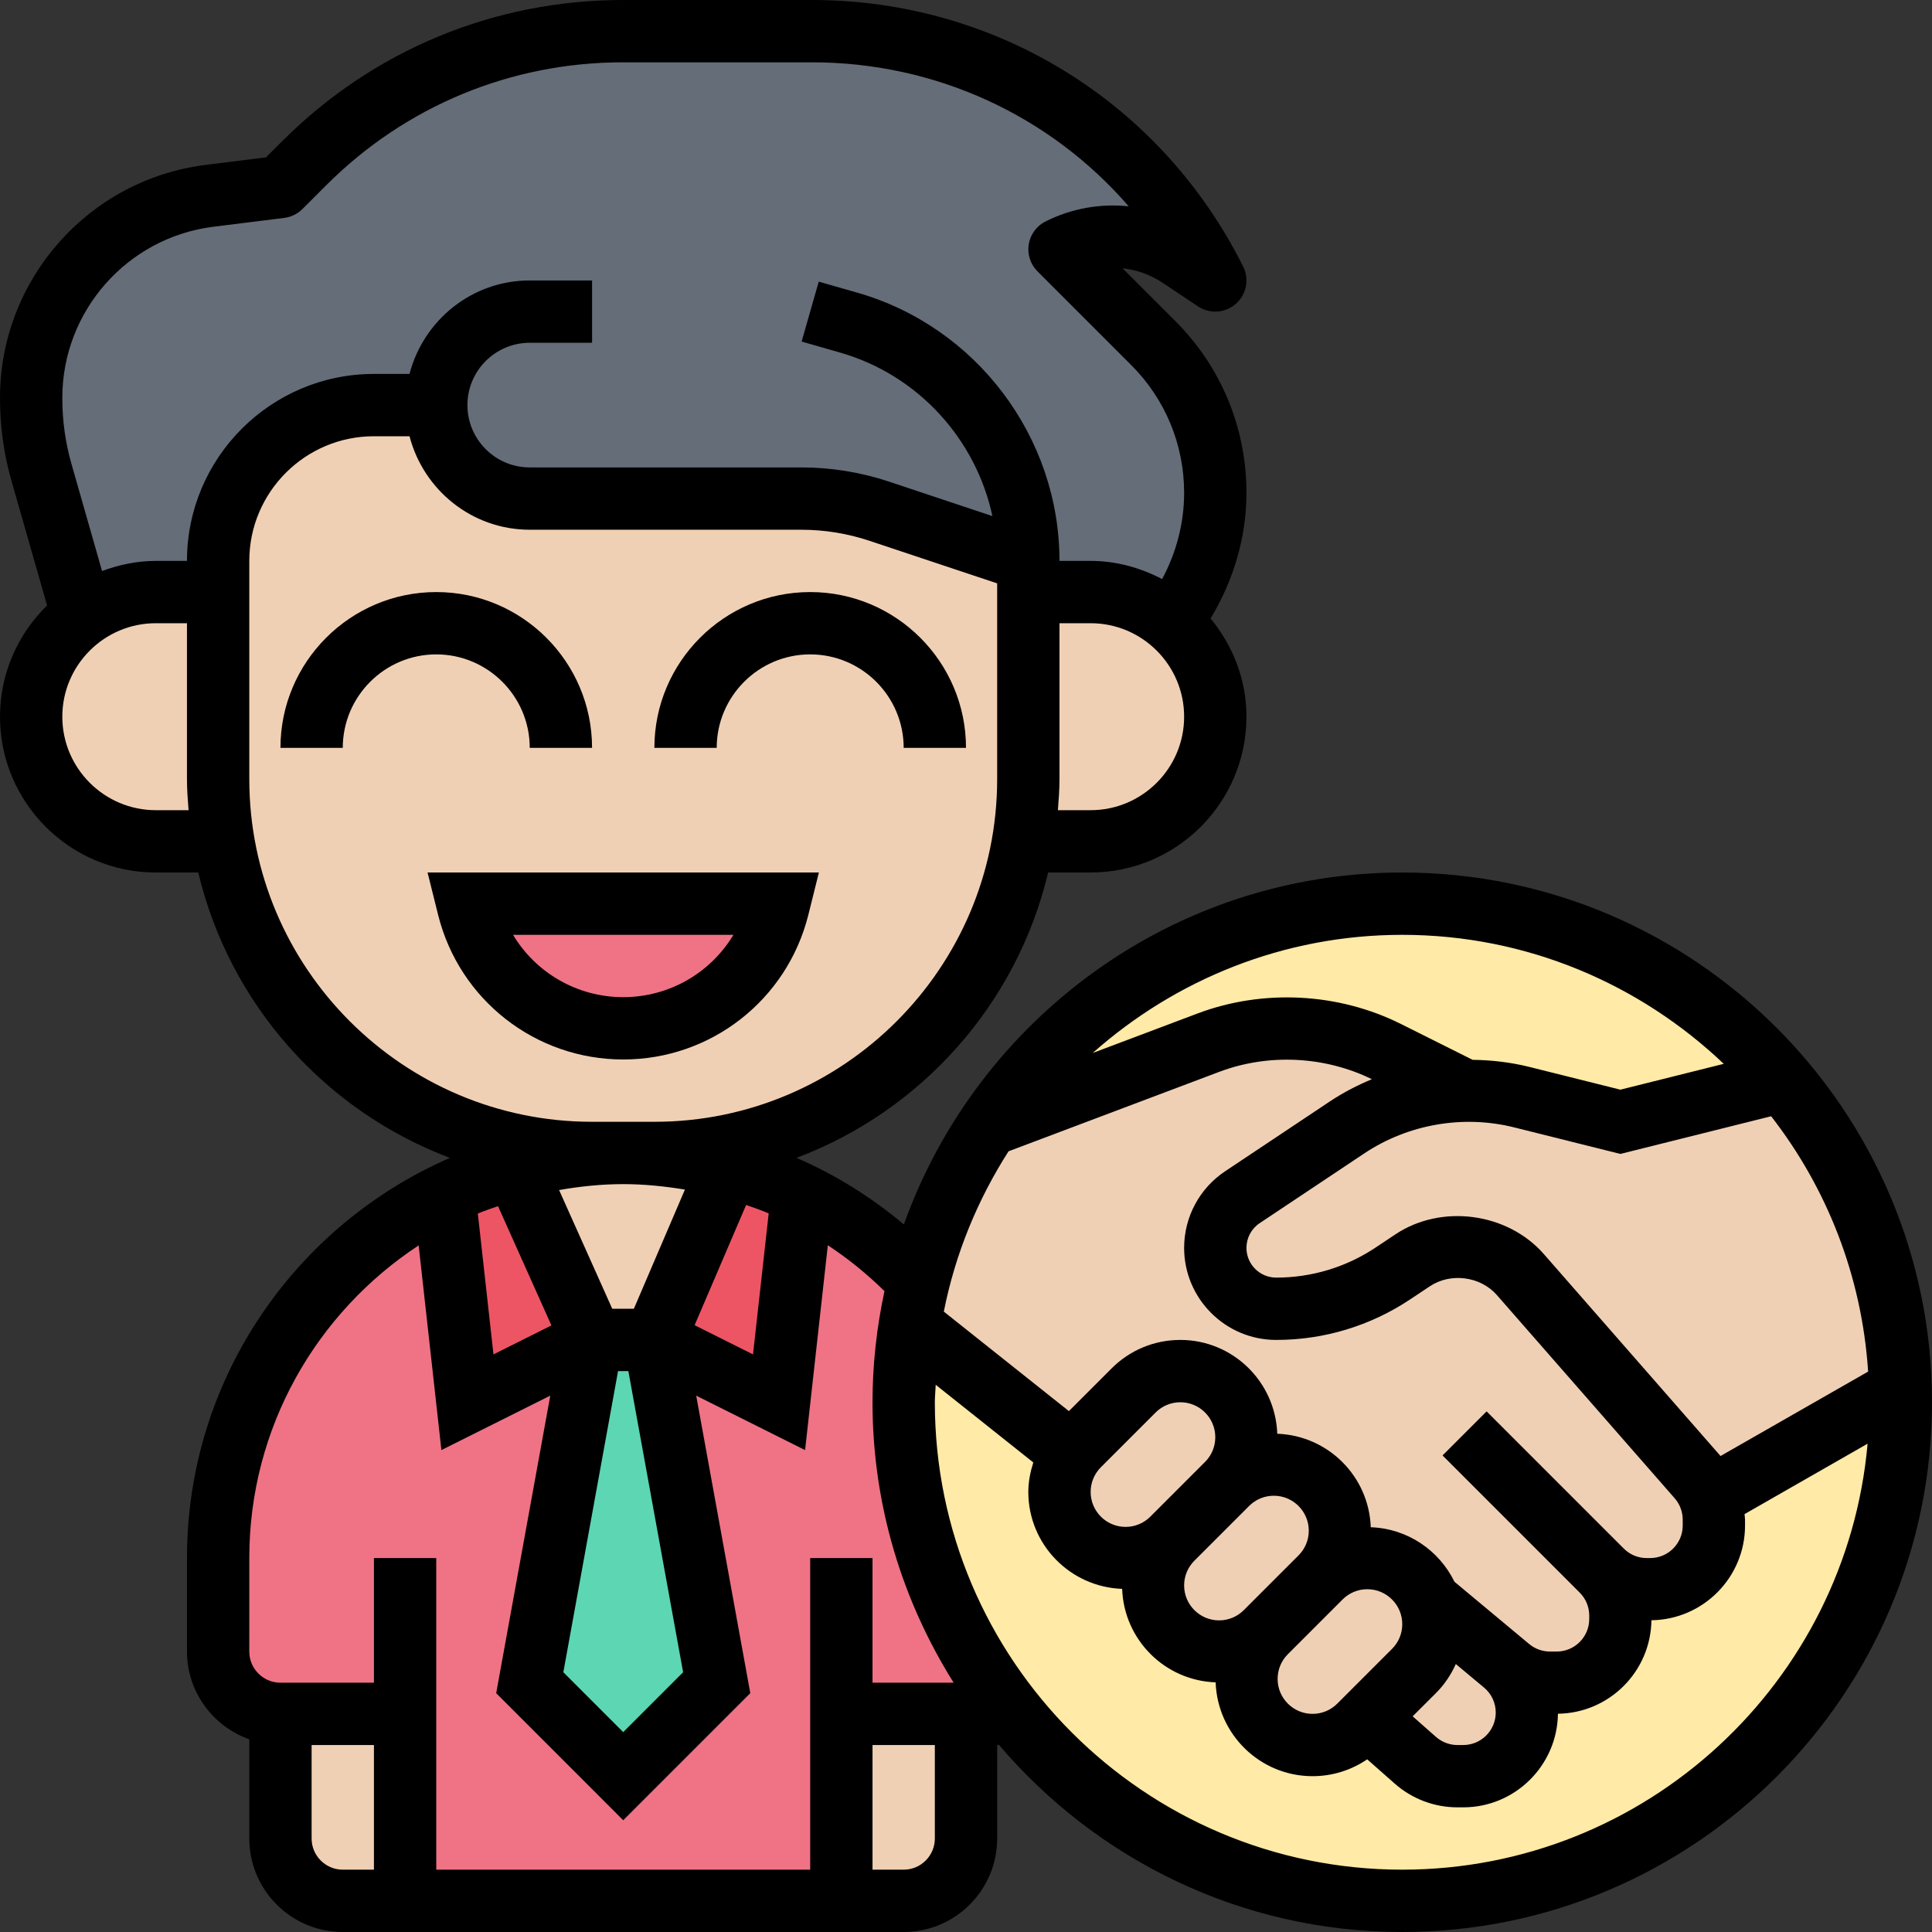
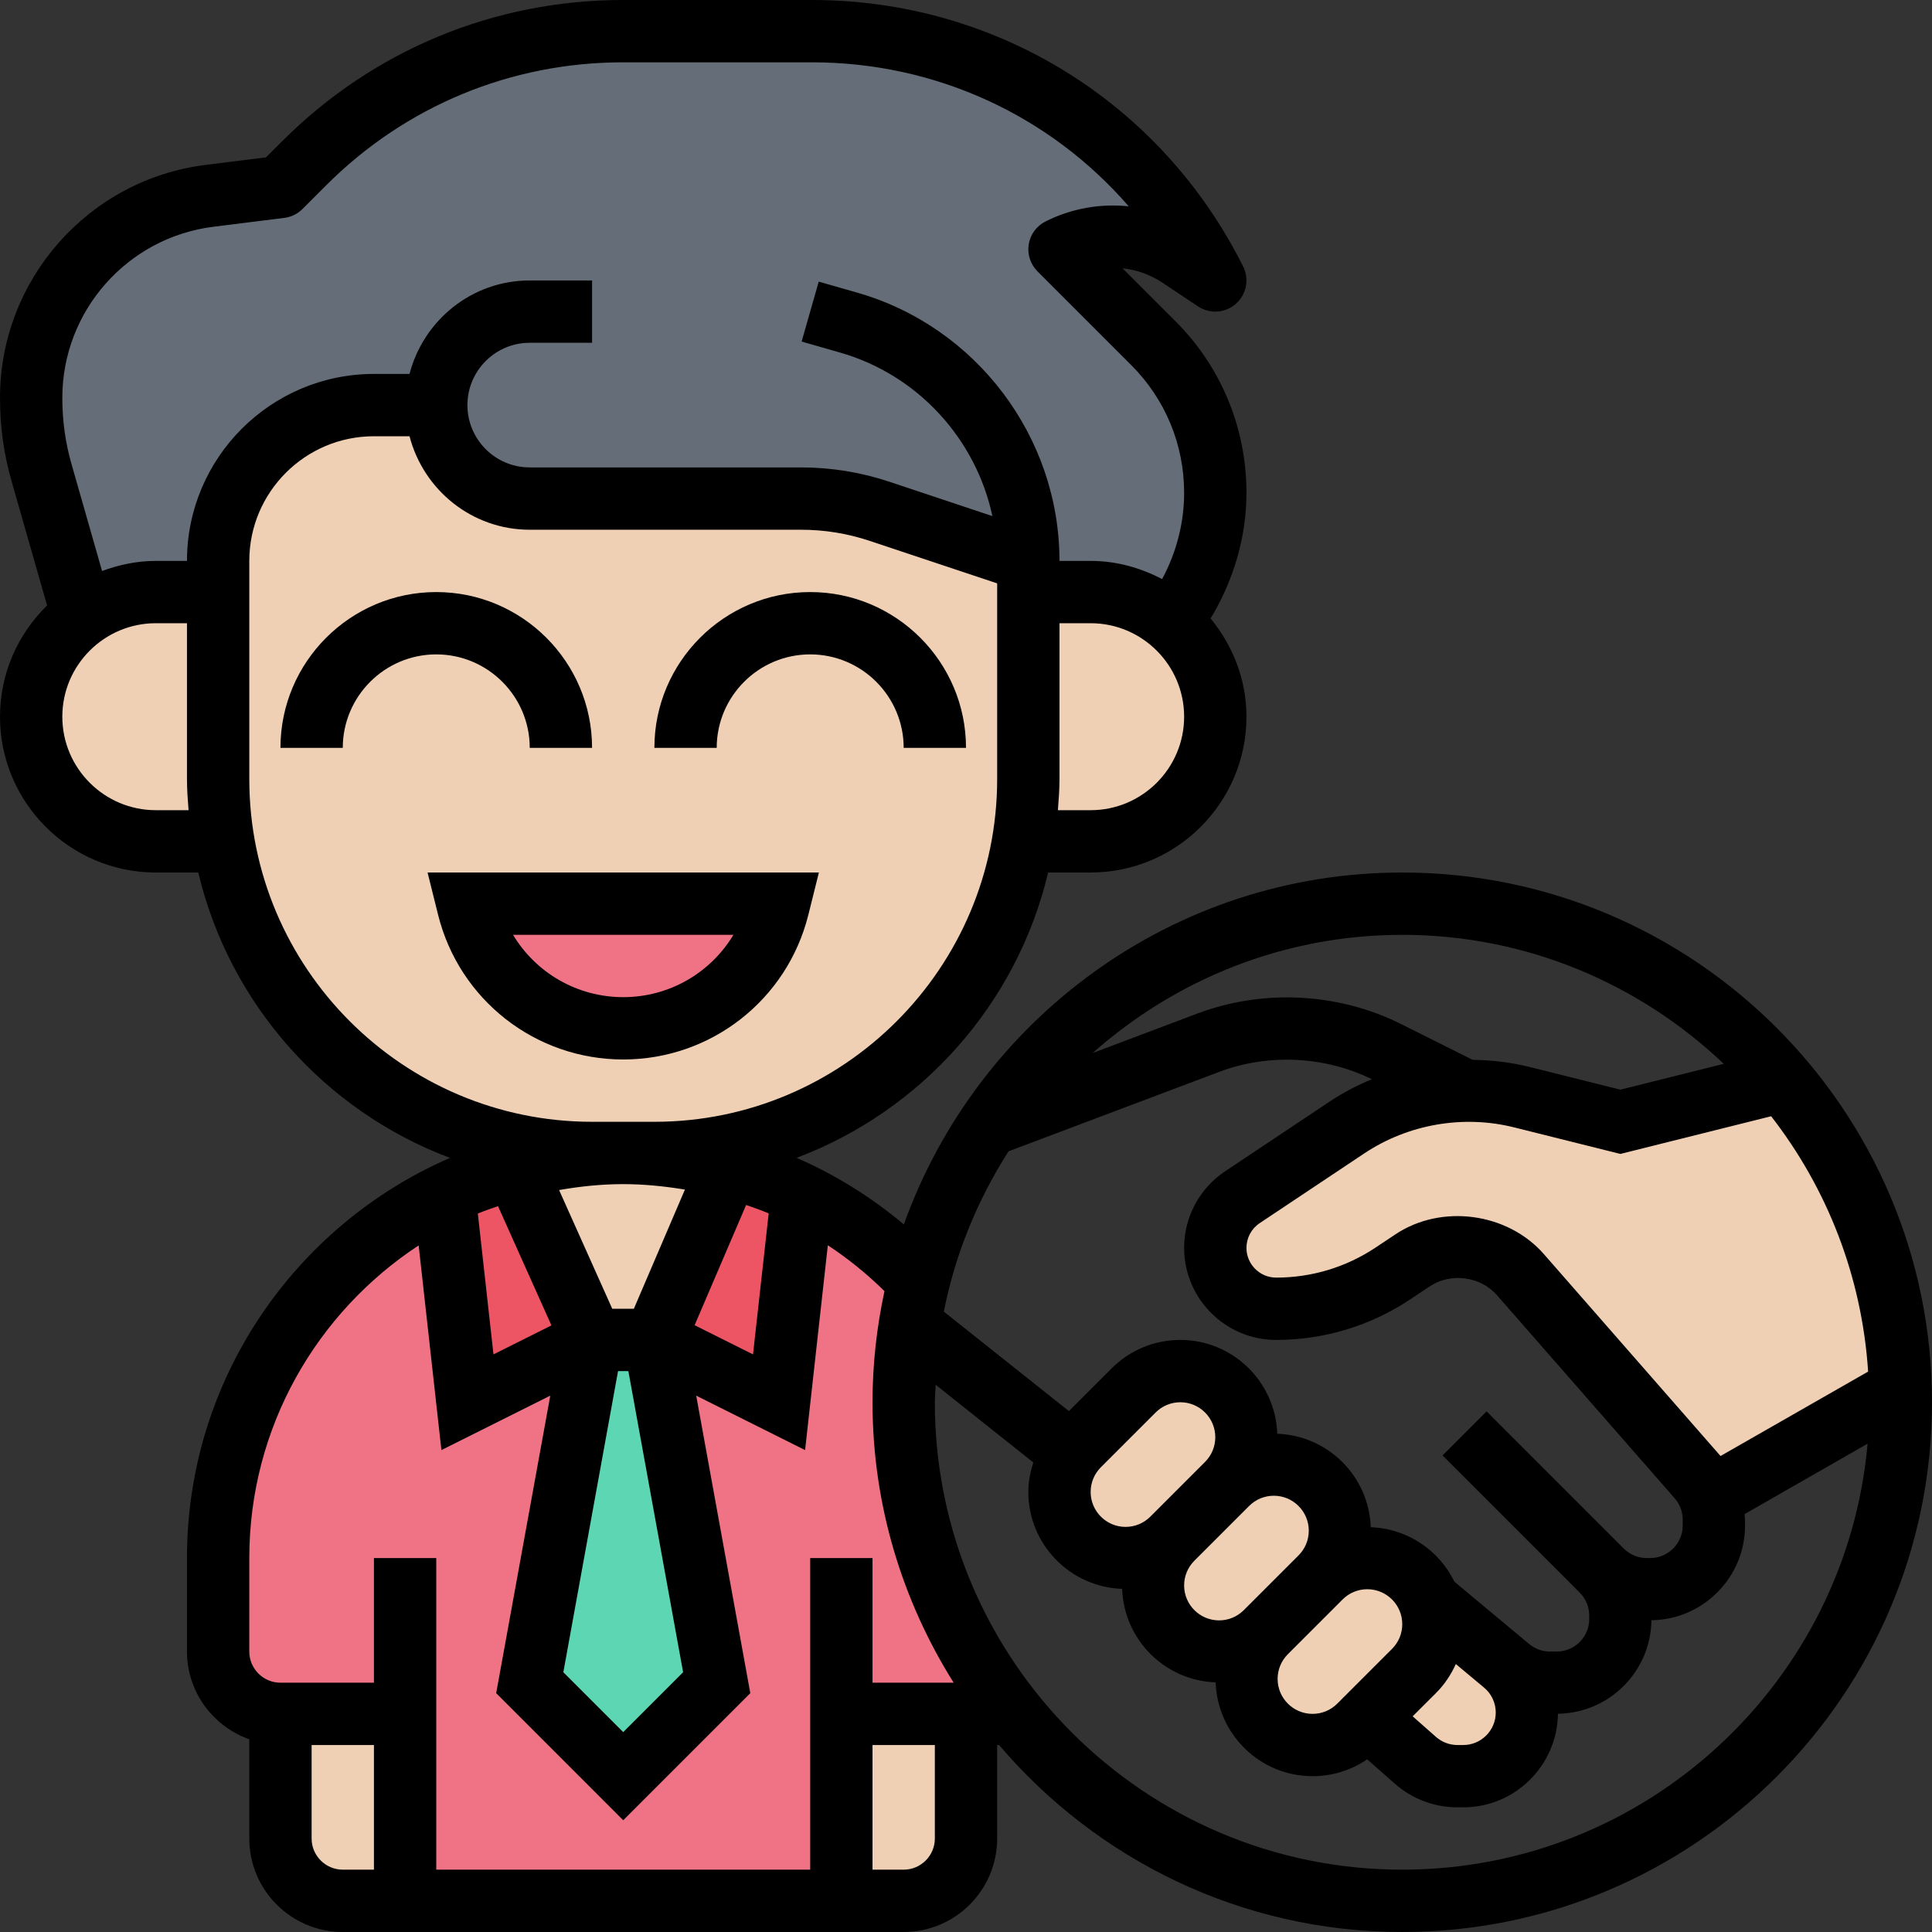
<svg xmlns="http://www.w3.org/2000/svg" id="Layer_5" height="512" viewBox="0 0 62 62" width="512">
  <rect x="0" y="0" width="62" height="62" fill="#333333" stroke="none" />
  <g>
    <g>
      <g>
        <path d="m14 13h-2c-2.76 0-5 2.24-5 5v1h-2c-.88 0-1.69.28-2.35.77 0 0-.84-2.92-1.32-4.61-.22-.77-.33-1.57-.33-2.39 0-3.3 2.45-6.08 5.72-6.49l2.28-.28.76-.76c2.72-2.72 6.4-4.24 10.23-4.24h6.07c2.74 0 5.36.78 7.61 2.16 2.24 1.39 4.11 3.39 5.33 5.84l-1.14-.76c-.64-.43-1.39-.65-2.13-.65-.59 0-1.18.14-1.73.41l3.01 3.01c1.27 1.27 1.99 3 1.99 4.81 0 1.51-.5 2.96-1.41 4.14-.7-.6-1.6-.96-2.59-.96h-2v-1l-4.78-1.59c-.81-.27-1.66-.41-2.51-.41h-8.71c-1.66 0-3-1.34-3-3z" fill="#656d78" />
      </g>
      <g>
        <path d="m21 43 2 11-3 3-3-3 2-11z" fill="#5cd6b3" />
      </g>
      <g>
-         <circle cx="45" cy="45" fill="#ffeaa7" r="16" />
-       </g>
+         </g>
      <g>
        <path d="m13 55h-4c-1.1 0-2-.9-2-2v-3c0-5.12 2.96-9.55 7.26-11.67l.74 6.67 4-2-2 11 3 3 3-3-2-11 4 2 .74-6.67c1.41.7 2.68 1.64 3.74 2.77-.12.46-.21.93-.29 1.4-.12.82-.19 1.65-.19 2.5 0 3.78 1.31 7.26 3.51 10h-1.51-4v6h-14z" fill="#ef7385" />
      </g>
      <g>
        <path d="m25.74 38.33-.74 6.67-4-2 2.38-5.56c.64.18 1.27.4 1.87.66.16.07.33.15.49.23z" fill="#ed5565" />
      </g>
      <g>
        <path d="m16.52 37.48 2.48 5.52-4 2-.74-6.67c.72-.35 1.48-.64 2.26-.85z" fill="#ed5565" />
      </g>
      <g>
        <path d="m60.99 44.57-5.99 3.43-.13.05c-.09-.23-.21-.45-.38-.63l-5.7-6.52c-.5-.57-1.23-.9-1.99-.9-.52 0-1.03.15-1.47.44l-.63.43c-1.11.74-2.41 1.13-3.75 1.13-.54 0-1.03-.22-1.38-.57s-.57-.84-.57-1.38c0-.66.33-1.27.87-1.63l3.36-2.24c1.11-.75 2.43-1.15 3.77-1.18h.13c.58 0 1.15.07 1.71.21l3.16.79 5.24-1.31c2.26 2.68 3.65 6.12 3.75 9.88z" fill="#f0d0b4" />
      </g>
      <g>
-         <path d="m31.68 36.14 7.1-2.68c.81-.3 1.66-.46 2.53-.46 1.11 0 2.21.26 3.2.76l2.49 1.24c-1.34.03-2.66.43-3.77 1.18l-3.36 2.24c-.54.36-.87.97-.87 1.63 0 .54.22 1.03.57 1.38s.84.57 1.38.57c1.34 0 2.64-.39 3.75-1.13l.63-.43c.44-.29.95-.44 1.47-.44.76 0 1.49.33 1.99.9l5.7 6.52c.17.18.29.4.38.63s.13.47.13.72v.19c0 1.13-.91 2.04-2.04 2.04h-.11c-.55 0-1.07-.22-1.45-.6.38.38.6.9.6 1.45v.11c0 1.13-.91 2.04-2.04 2.04h-.22c-.48 0-.94-.17-1.31-.47h-.01c-.05-.05-.1-.09-.16-.14l-2.39-2h-.01c-.1-.29-.27-.56-.48-.77-.38-.38-.92-.62-1.5-.62-.56 0-1.1.22-1.5.62.4-.4.62-.94.62-1.5 0-.58-.24-1.12-.62-1.5s-.92-.62-1.5-.62c-.56 0-1.1.22-1.5.62.4-.4.62-.94.62-1.5 0-.58-.24-1.12-.62-1.5s-.92-.62-1.5-.62c-.56 0-1.1.22-1.5.62l-1.76 1.76c-.08.08-.16.17-.22.26l-5.2-4.14h-.01c.08-.47.17-.94.29-1.4.45-1.79 1.2-3.46 2.2-4.96z" fill="#f0d0b4" />
-       </g>
+         </g>
      <g>
        <path d="m48.42 53.53c.37.38.58.89.58 1.43 0 .56-.23 1.08-.6 1.44-.36.37-.88.6-1.44.6h-.19c-.5 0-.98-.18-1.35-.51l-1.54-1.37 1.5-1.5c.4-.4.62-.94.62-1.5l-.14-.73h.01l2.39 2c.06.05.11.09.16.14z" fill="#f0d0b4" />
      </g>
      <g>
        <path d="m43.88 55.12-.26.26c-.4.4-.94.62-1.5.62-1.17 0-2.12-.95-2.12-2.12 0-.56.22-1.1.62-1.5l1.76-1.76c.4-.4.94-.62 1.5-.62.58 0 1.12.24 1.5.62.21.21.38.48.48.77l.14.73c0 .56-.22 1.1-.62 1.5z" fill="#f0d0b4" />
      </g>
      <g>
        <path d="m42.38 47.62c.38.38.62.92.62 1.5 0 .56-.22 1.1-.62 1.5l-1.76 1.76c-.4.4-.94.62-1.5.62-1.17 0-2.12-.95-2.12-2.12 0-.56.22-1.1.62-1.5l1.76-1.76c.4-.4.94-.62 1.5-.62.58 0 1.12.24 1.5.62z" fill="#f0d0b4" />
      </g>
      <g>
        <path d="m39.38 44.62c.38.38.62.92.62 1.5 0 .56-.22 1.1-.62 1.5l-1.76 1.76c-.4.4-.94.62-1.5.62-1.17 0-2.12-.95-2.12-2.12 0-.45.14-.88.4-1.24.06-.09.14-.18.22-.26l1.76-1.76c.4-.4.94-.62 1.5-.62.58 0 1.12.24 1.5.62z" fill="#f0d0b4" />
      </g>
      <g>
        <path d="m31 55v4c0 1.1-.9 2-2 2h-2v-6z" fill="#f0d0b4" />
      </g>
      <g>
        <path d="m13 55v6h-2c-1.1 0-2-.9-2-2v-4z" fill="#f0d0b4" />
      </g>
      <g>
        <path d="m23.38 37.44-2.38 5.56h-2l-2.48-5.52c1.11-.32 2.27-.48 3.48-.48 1.17 0 2.3.16 3.38.44z" fill="#f0d0b4" />
      </g>
      <g>
        <path d="m37.83 25.83c-.73.72-1.73 1.17-2.83 1.17h-2l-.16-.03c.11-.64.16-1.3.16-1.97v-6h2c.99 0 1.89.36 2.59.96.87.73 1.41 1.82 1.41 3.04 0 1.1-.45 2.1-1.17 2.83z" fill="#f0d0b4" />
      </g>
      <g>
        <path d="m7 25v-6-1c0-2.76 2.24-5 5-5h2c0 1.66 1.34 3 3 3h8.71c.85 0 1.7.14 2.51.41l4.78 1.59v1 6c0 .67-.05 1.33-.16 1.97-.94 5.69-5.88 10.03-11.84 10.03h-1-1c-5.96 0-10.9-4.34-11.84-10.03-.11-.64-.16-1.3-.16-1.97z" fill="#f0d0b4" />
      </g>
      <g>
        <path d="m7 25c0 .67.05 1.33.16 1.97l-.16.03h-2c-1.1 0-2.1-.45-2.83-1.17-.72-.73-1.17-1.73-1.17-2.83 0-1.33.65-2.51 1.65-3.23.66-.49 1.47-.77 2.35-.77h2z" fill="#f0d0b4" />
      </g>
      <g>
        <path d="m25 29-.03.12c-.57 2.28-2.62 3.88-4.97 3.88s-4.4-1.6-4.97-3.88l-.03-.12z" fill="#ef7385" />
      </g>
    </g>
    <g>
      <path d="m45 28c-7.37 0-13.642 4.723-15.994 11.294-1.044-.876-2.203-1.599-3.444-2.137 4.006-1.509 7.071-4.933 8.074-9.158h1.364c2.757 0 5-2.243 5-5 0-1.201-.443-2.289-1.151-3.152.734-1.212 1.151-2.608 1.151-4.031 0-2.083-.811-4.042-2.284-5.514l-1.692-1.692c.451.047.892.203 1.281.462l1.14.76c.376.251.875.218 1.216-.083.34-.3.436-.791.233-1.197-2.638-5.275-7.94-8.552-13.838-8.552h-6.061c-4.133 0-8.018 1.609-10.94 4.532l-.519.518-1.937.242c-3.762.47-6.599 3.683-6.599 7.474 0 .924.121 1.798.371 2.674l1.14 3.99c-.93.908-1.511 2.171-1.511 3.57 0 2.757 2.243 5 5 5h1.363c1.004 4.225 4.069 7.65 8.076 9.158-4.96 2.156-8.439 7.098-8.439 12.842v3c0 1.302.839 2.402 2 2.816v3.184c0 1.654 1.346 3 3 3h18c1.654 0 3-1.346 3-3v-3h.062c3.121 3.665 7.759 6 12.938 6 9.374 0 17-7.626 17-17s-7.626-17-17-17zm10.214 18.725-5.671-6.481c-1.167-1.333-3.29-1.615-4.763-.632l-.632.421c-.949.633-2.054.967-3.194.967-.526 0-.954-.428-.954-.954 0-.32.159-.617.425-.794l3.355-2.237c1.406-.938 3.176-1.247 4.818-.834l3.402.85 4.838-1.209c1.784 2.296 2.911 5.118 3.112 8.194zm-2.257 3.275h-.111c-.279 0-.541-.108-.738-.306l-4.401-4.401-1.414 1.414 4.401 4.401c.198.198.306.46.306.738v.111c0 .575-.468 1.043-1.043 1.043h-.217c-.244 0-.481-.086-.668-.242l-2.397-1.998c-.492-1.006-1.502-1.707-2.686-1.749-.058-1.632-1.368-2.942-3-3-.059-1.669-1.427-3.011-3.11-3.011-.834 0-1.618.325-2.207.914l-1.37 1.37-4.014-3.193c.368-1.863 1.088-3.597 2.077-5.144l6.764-2.551c1.576-.594 3.384-.504 4.896.237-.471.196-.926.432-1.354.717l-3.355 2.237c-.824.55-1.316 1.469-1.316 2.459 0 1.629 1.325 2.954 2.954 2.954 1.536 0 3.024-.451 4.303-1.303l.632-.421c.665-.443 1.623-.317 2.149.286l5.704 6.519c.166.19.258.434.258.687v.189c0 .575-.468 1.043-1.043 1.043zm-13.836 2c-.618 0-1.121-.503-1.121-1.121 0-.3.117-.581.328-.793l1.758-1.758c.212-.211.493-.328.793-.328.618 0 1.121.503 1.121 1.121 0 .3-.117.581-.328.793l-1.758 1.758c-.212.211-.493.328-.793.328zm-3-3c-.618 0-1.121-.503-1.121-1.121 0-.3.117-.581.328-.793l1.758-1.758c.212-.211.493-.328.793-.328.618 0 1.121.503 1.121 1.121 0 .3-.117.581-.328.793l-1.758 1.758c-.212.211-.493.328-.793.328zm5.207 4.086 1.758-1.758c.212-.211.493-.328.793-.328.618 0 1.121.503 1.121 1.121 0 .3-.117.581-.328.793l-1.758 1.758c-.212.211-.493.328-.793.328-.618 0-1.121-.503-1.121-1.121 0-.3.117-.581.328-.793zm4.758 1.242c.271-.271.48-.588.633-.927l.906.756c.238.198.375.49.375.8 0 .575-.468 1.043-1.043 1.043h-.185c-.254 0-.499-.093-.69-.261l-.748-.66zm9.231-20.188-3.317.829-2.916-.729c-.601-.15-1.214-.221-1.826-.229l-2.296-1.148c-2.012-1.007-4.431-1.132-6.538-.337l-3.358 1.266c2.649-2.351 6.122-3.792 9.934-3.792 3.997 0 7.626 1.582 10.317 4.14zm-39.335 4.567 1.714 3.827-1.86.93-.502-4.52c.21-.089.431-.16.648-.237zm4.018-.707c.673 0 1.332.069 1.98.175l-1.639 3.825h-.693l-1.706-3.81c.67-.117 1.355-.19 2.058-.19zm-.166 6h.331l1.757 9.664-1.922 1.922-1.922-1.922zm4.11-5.331c.243.084.486.17.724.27l-.503 4.525-1.874-.937zm11.056-12.669h-1.051c.026-.331.051-.662.051-1v-5h1c1.654 0 3 1.346 3 3s-1.346 3-3 3zm-30 0c-1.654 0-3-1.346-3-3s1.346-3 3-3h1v5c0 .338.025.669.051 1zm1-8h-1c-.609 0-1.185.125-1.725.325l-.981-3.435c-.198-.694-.294-1.389-.294-2.124 0-2.784 2.083-5.144 4.847-5.489l2.277-.284c.221-.028.426-.129.583-.286l.761-.761c2.545-2.545 5.928-3.946 9.527-3.946h6.061c3.979 0 7.646 1.713 10.165 4.621-.906-.095-1.83.066-2.668.485-.288.144-.488.417-.54.734-.051.317.053.64.28.867l3.009 3.009c1.095 1.095 1.698 2.551 1.698 4.1 0 .966-.249 1.921-.707 2.767-.69-.36-1.462-.583-2.293-.583h-1c0-3.977-2.67-7.518-6.495-8.61l-1.231-.352-.549 1.923 1.23.352c2.499.714 4.363 2.774 4.892 5.249l-3.307-1.103c-.914-.304-1.866-.459-2.831-.459h-8.709c-1.103 0-2-.897-2-2s.897-2 2-2h2v-2h-2c-1.858 0-3.411 1.28-3.858 3h-1.142c-3.309 0-6 2.691-6 6zm13 18c-6.065 0-11-4.935-11-11v-7c0-2.206 1.794-4 4-4h1.142c.447 1.72 2 3 3.858 3h8.709c.75 0 1.489.12 2.199.357l4.092 1.364v6.279c0 6.065-4.935 11-11 11zm-11 14c0-4.194 2.166-7.886 5.435-10.033l.73 6.568 3.494-1.747-1.736 9.548 4.077 4.078 4.078-4.078-1.736-9.548 3.494 1.747.73-6.573c.646.425 1.253.917 1.818 1.471-.248 1.152-.384 2.343-.384 3.567 0 3.307.964 6.386 2.604 9h-2.604v-4h-2v10h-12v-10h-2v4h-3c-.551 0-1-.449-1-1zm2 9v-3h2v4h-1c-.551 0-1-.449-1-1zm20 0c0 .551-.449 1-1 1h-1v-4h2zm15 1c-8.271 0-15-6.729-15-15 0-.189.021-.372.028-.56l3.132 2.492c-.096.304-.16.619-.16.947 0 1.684 1.342 3.051 3.011 3.11.058 1.632 1.368 2.942 3 3 .059 1.669 1.427 3.011 3.11 3.011.636 0 1.24-.191 1.754-.541l.884.78c.556.49 1.271.761 2.013.761h.185c1.664 0 3.018-1.345 3.039-3.004 1.646-.021 2.979-1.354 3-3 1.659-.021 3.004-1.375 3.004-3.039v-.189c0-.06-.013-.119-.016-.178l3.949-2.26c-.677 7.649-7.111 13.67-14.933 13.67z" />
      <path d="m25.94 29.361.339-1.361h-12.558l.339 1.362c.683 2.731 3.126 4.638 5.94 4.638s5.257-1.907 5.94-4.639zm-5.94 2.639c-1.479 0-2.806-.783-3.536-2h7.072c-.73 1.218-2.057 2-3.536 2z" />
      <path d="m17 24h2c0-2.757-2.243-5-5-5s-5 2.243-5 5h2c0-1.654 1.346-3 3-3s3 1.346 3 3z" />
      <path d="m26 21c1.654 0 3 1.346 3 3h2c0-2.757-2.243-5-5-5s-5 2.243-5 5h2c0-1.654 1.346-3 3-3z" />
    </g>
  </g>
</svg>